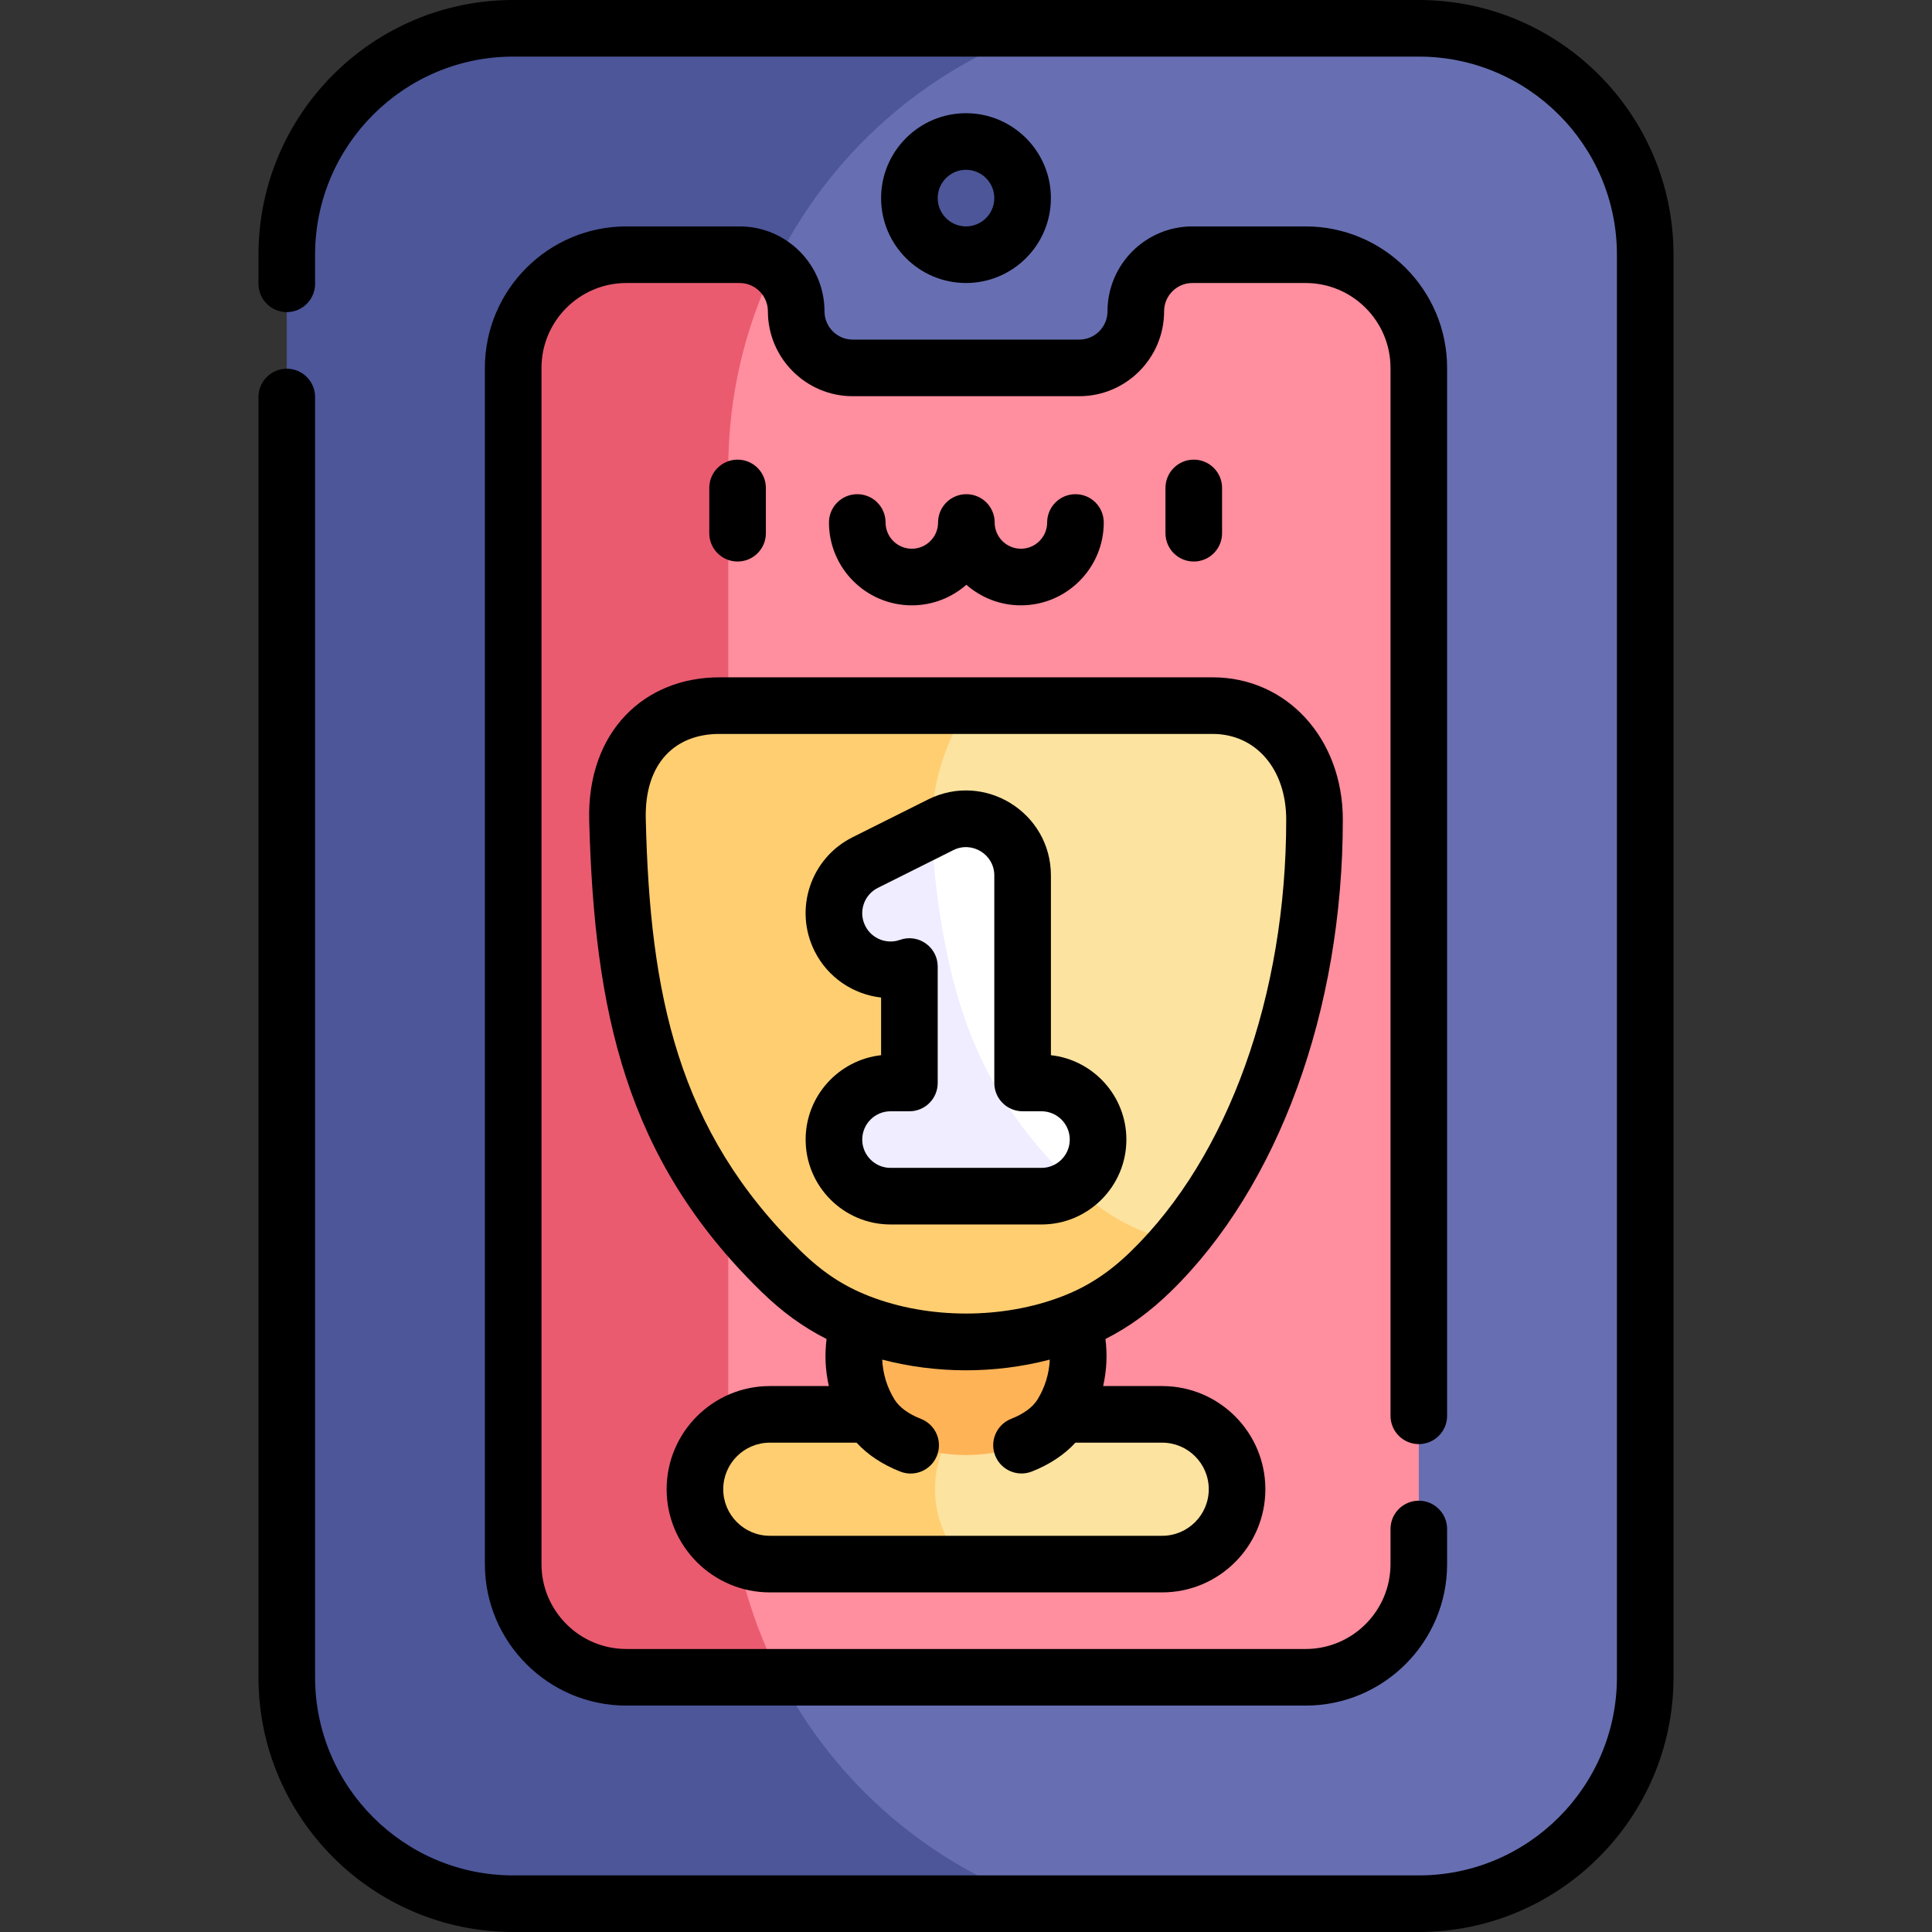
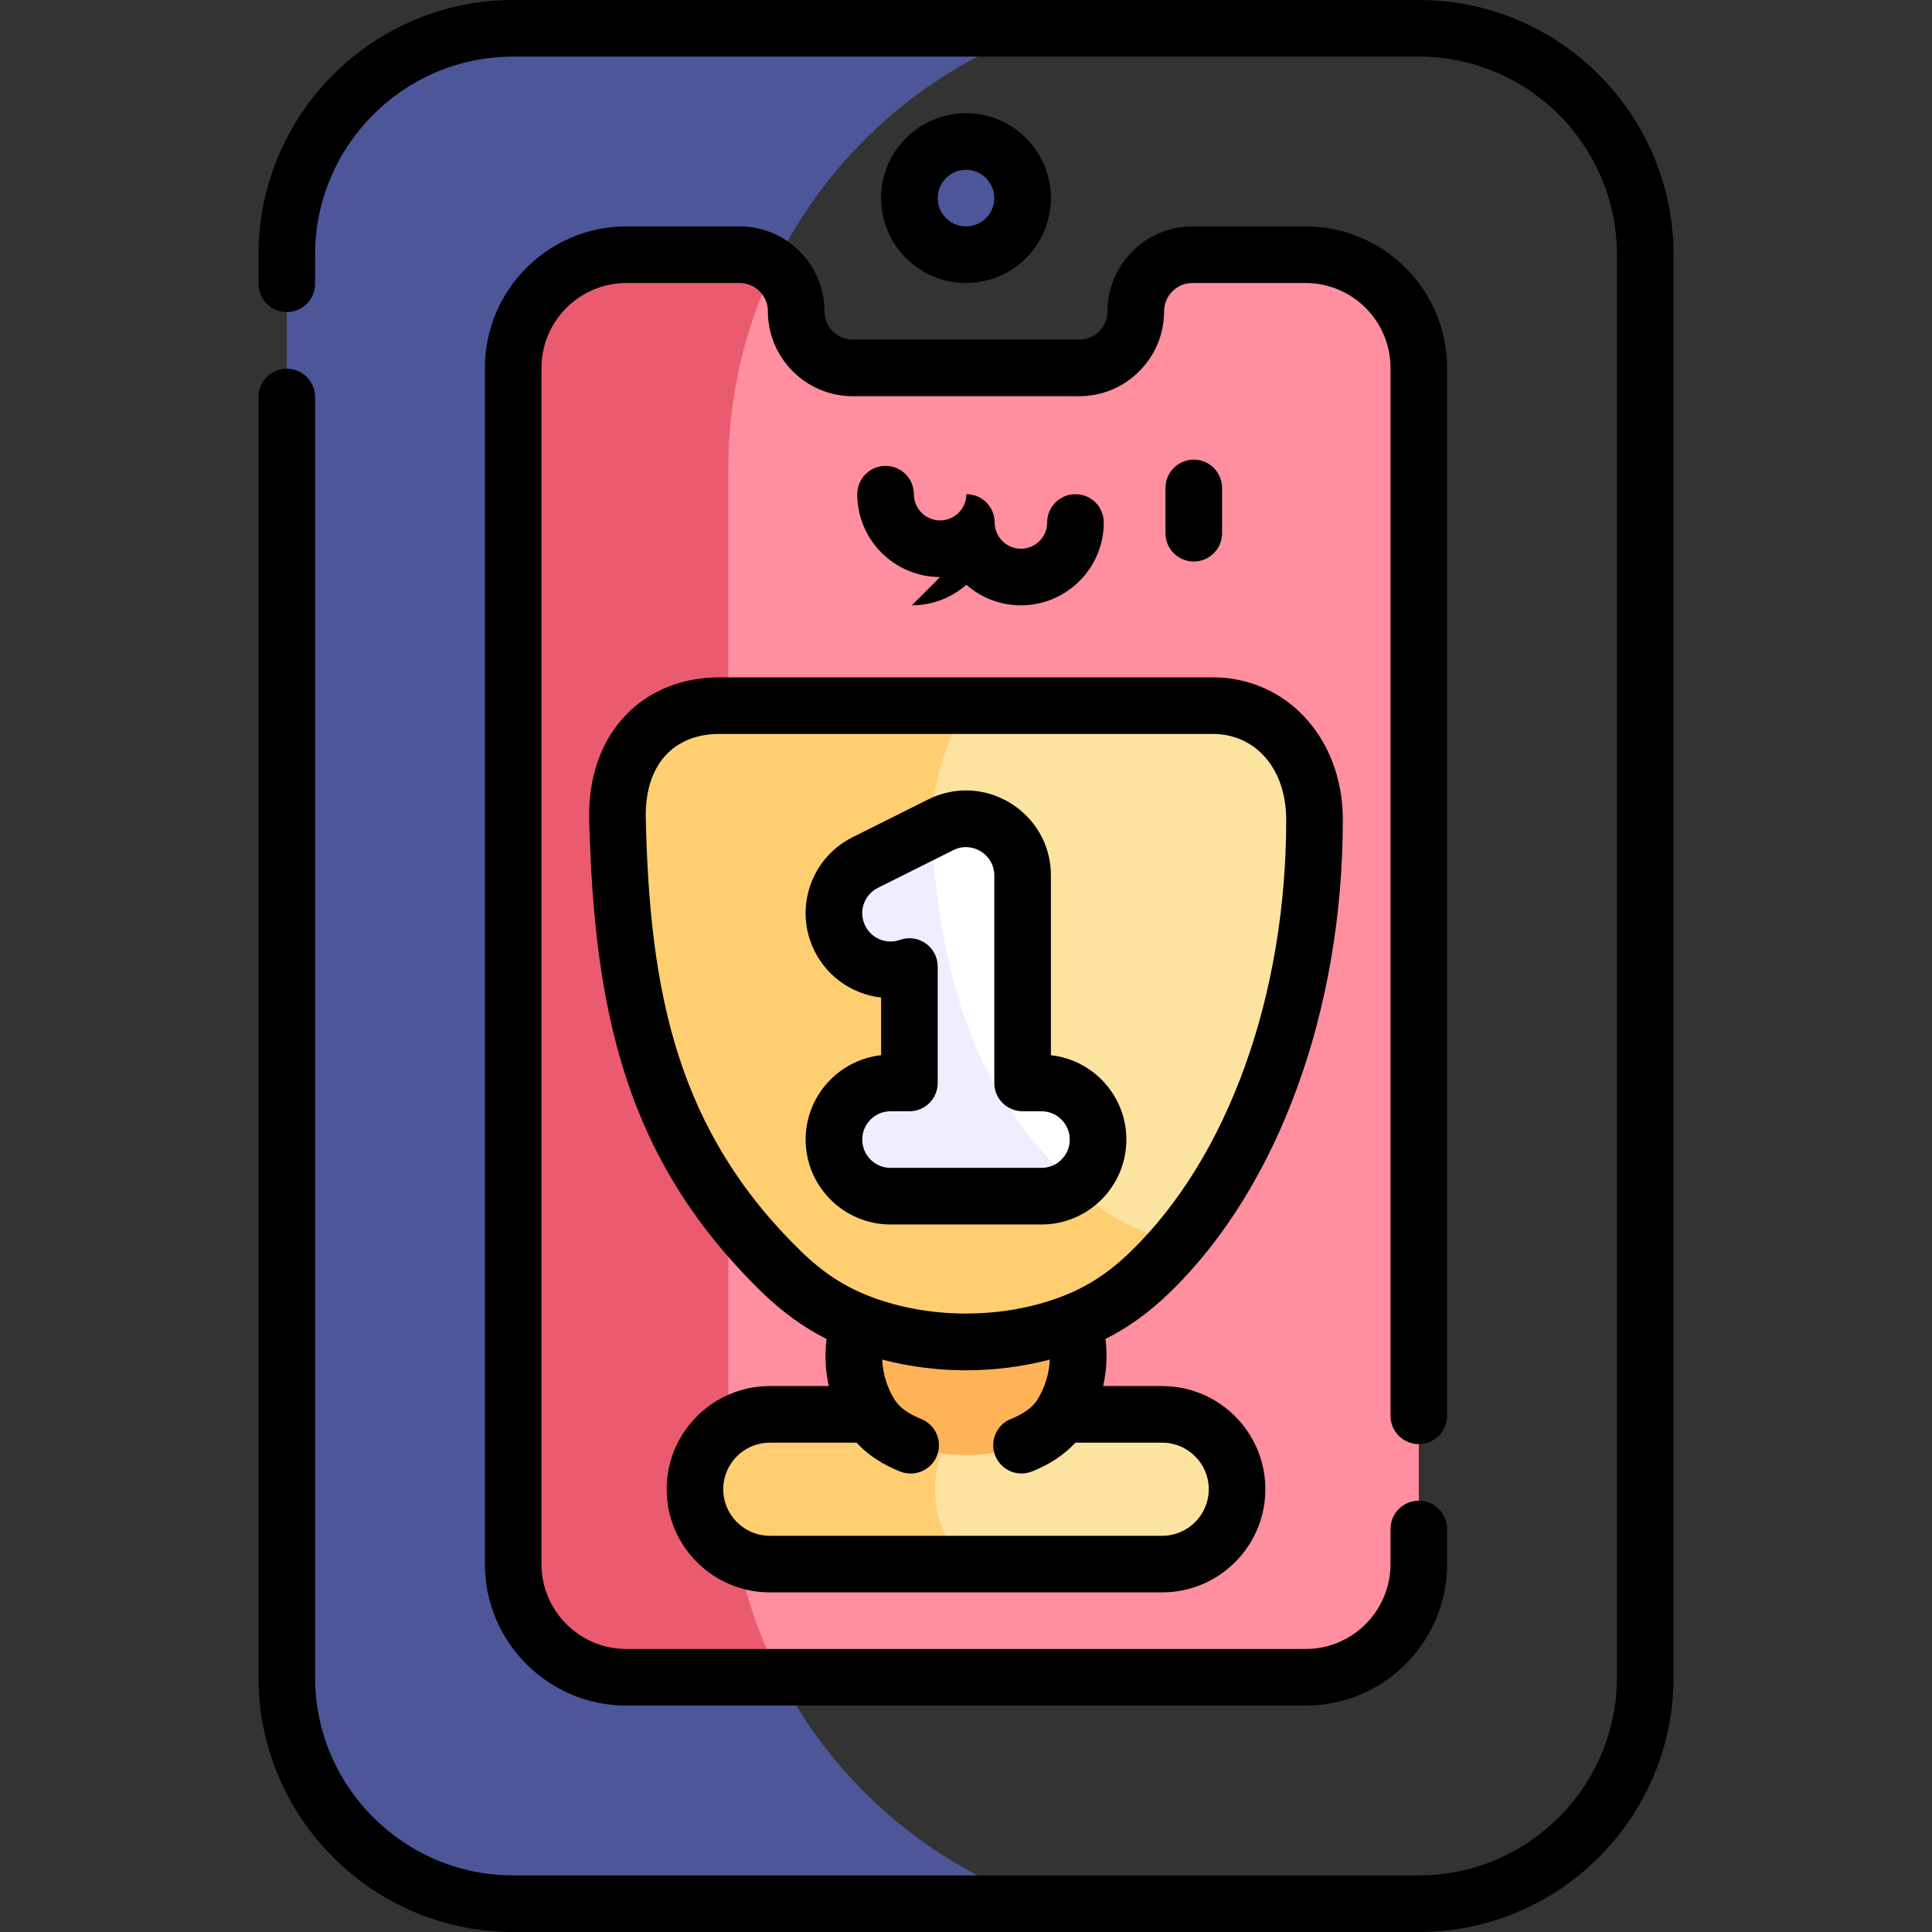
<svg xmlns="http://www.w3.org/2000/svg" id="Capa_1" enable-background="new 0 0 512 512" height="512" viewBox="0 0 512 512" width="512">
  <rect x="0" y="0" width="512" height="512" fill="#333333" stroke="none" />
  <g>
    <g>
-       <path d="m376 7.5h-99.441l-140.559 20v457l140.559 20h99.441c33.137 0 60-26.863 60-60v-377c0-33.137-26.863-60-60-60z" fill="#676fb2" />
      <path d="m206.777 444.5c-8.8-16.956-13.777-36.215-13.777-56.639v-263.722c0-19.163 4.395-37.293 12.204-53.466 14.263-29.538 39.956-52.522 71.355-63.173h-140.559c-33.137 0-60 26.863-60 60v377c0 33.137 26.863 60 60 60h140.559c-30.268-10.268-55.245-31.989-69.782-60z" fill="#4c5699" />
    </g>
    <g>
      <path d="m346 67.5h-30c-8.284 0-15 6.716-15 15s-6.716 15-15 15h-60c-8.284 0-15-6.716-15-15 0-4.811-2.274-9.082-5.796-11.827h-33.815v353.827l35.388 20h139.223c16.568 0 30-13.432 30-30v-317c0-16.568-13.432-30-30-30z" fill="#ff8e9e" />
      <path d="m193 387.861v-263.722c0-19.163 4.394-37.293 12.204-53.466-2.542-1.981-5.731-3.173-9.204-3.173h-30c-16.568 0-30 13.432-30 30v317c0 16.568 13.432 30 30 30h40.777c-8.8-16.956-13.777-36.215-13.777-56.639z" fill="#ea5b70" />
    </g>
    <g>
      <g>
        <g>
          <path d="m307.994 374.822h-51.994l-29.839 19.839 29.839 19.839h51.994c10.956 0 19.839-8.882 19.839-19.839s-8.883-19.839-19.839-19.839z" fill="#fce3a0" />
          <path d="m256 374.822h-51.995c-10.957 0-19.839 8.882-19.839 19.839s8.882 19.839 19.839 19.839h51.995c-10.957-10.957-10.957-28.721 0-39.678z" fill="#ffce71" />
        </g>
        <path d="m284.164 349.621h-56.324c-2.796 8.216-1.945 17.479 2.824 25.201 8.874 14.371 41.794 14.37 50.669 0 4.665-7.552 5.684-16.829 2.831-25.201z" fill="#ffb357" />
        <path d="m321.361 187h-64.554l-35.809 16.283v125.837h91.104c15.438-19.01 25.262-35.48 30.962-61.473 3.631-16.555 5.295-33.48 5.295-50.428.001-17.38-11.31-30.219-26.998-30.219z" fill="#fce3a0" />
      </g>
      <path d="m284.731 314.182h-37.87v-94.382c0-11.676 3.461-23.09 9.946-32.8h-66.17c-15.622 0-27.472 10.86-26.999 30.219.059 2.395-.509 23.996 5.284 50.402 6.523 29.731 18.475 50.206 38.085 69.318 8.398 8.185 16.843 12.938 27.896 15.908 13.255 3.562 27.251 3.721 40.573.419 12.008-2.976 20.801-7.844 29.512-16.33 2.494-2.43 4.862-5.044 7.113-7.816-11.29-2.617-19.482-7.138-27.37-14.938z" fill="#ffce71" />
      <g>
        <path d="m276.001 287h-5v-55c0-5.198-2.691-10.026-7.114-12.76s-9.944-2.981-14.594-.656l-2.432 1.216v94.382h37.87c3.792-2.722 6.27-7.158 6.27-12.182 0-8.284-6.715-15-15-15z" fill="#fff" />
        <path d="m251.312 254.299c-3.05-13.901-4.088-26.295-4.451-34.499l-17.568 8.784c-7.41 3.704-10.413 12.715-6.708 20.124 3.424 6.847 11.374 9.933 18.416 7.436v30.856h-5c-8.284 0-15 6.716-15 15s6.716 15 15 15h40c3.26 0 6.269-1.052 8.73-2.818-17.186-16.918-27.68-33.724-33.419-59.883z" fill="#efedff" />
      </g>
    </g>
    <circle cx="256" cy="52.5" fill="#4c5699" r="15" />
    <g>
      <path d="m376 0h-240c-37.22 0-67.5 30.28-67.5 67.5v7.714c0 4.142 3.358 7.5 7.5 7.5s7.5-3.358 7.5-7.5v-7.714c0-28.949 23.551-52.5 52.5-52.5h240c28.948 0 52.5 23.551 52.5 52.5v377c0 28.949-23.552 52.5-52.5 52.5h-240c-28.949 0-52.5-23.551-52.5-52.5v-339.286c0-4.142-3.358-7.5-7.5-7.5s-7.5 3.358-7.5 7.5v339.286c0 37.22 30.28 67.5 67.5 67.5h240c37.22 0 67.5-30.28 67.5-67.5v-377c0-37.22-30.28-67.5-67.5-67.5z" />
      <path d="m218.5 82.5c0-12.407-10.093-22.5-22.5-22.5h-30c-20.678 0-37.5 16.822-37.5 37.5v317c0 20.678 16.822 37.5 37.5 37.5h180c20.678 0 37.5-16.822 37.5-37.5v-9.298c0-4.142-3.357-7.5-7.5-7.5s-7.5 3.358-7.5 7.5v9.298c0 12.407-10.094 22.5-22.5 22.5h-180c-12.407 0-22.5-10.093-22.5-22.5v-317c0-12.407 10.093-22.5 22.5-22.5h30c4.136 0 7.5 3.364 7.5 7.5 0 12.407 10.093 22.5 22.5 22.5h60c12.407 0 22.5-10.093 22.5-22.5 0-4.136 3.364-7.5 7.5-7.5h30c12.406 0 22.5 10.093 22.5 22.5v277.702c0 4.142 3.357 7.5 7.5 7.5s7.5-3.358 7.5-7.5v-277.702c0-20.678-16.822-37.5-37.5-37.5h-30c-12.407 0-22.5 10.093-22.5 22.5 0 4.136-3.364 7.5-7.5 7.5h-60c-4.136 0-7.5-3.364-7.5-7.5z" />
      <path d="m278.5 52.5c0-12.407-10.093-22.5-22.5-22.5s-22.5 10.093-22.5 22.5 10.093 22.5 22.5 22.5 22.5-10.093 22.5-22.5zm-30 0c0-4.136 3.364-7.5 7.5-7.5s7.5 3.364 7.5 7.5-3.364 7.5-7.5 7.5-7.5-3.364-7.5-7.5z" />
      <g>
-         <path d="m195.465 148.81c4.143 0 7.5-3.357 7.5-7.5v-12c0-4.143-3.357-7.5-7.5-7.5s-7.5 3.357-7.5 7.5v12c0 4.142 3.357 7.5 7.5 7.5z" />
        <path d="m316.362 148.81c4.143 0 7.5-3.357 7.5-7.5v-12c0-4.143-3.357-7.5-7.5-7.5s-7.5 3.357-7.5 7.5v12c0 4.142 3.358 7.5 7.5 7.5z" />
-         <path d="m241.641 160.42c5.533 0 10.59-2.062 14.456-5.451 3.865 3.39 8.923 5.451 14.456 5.451 12.106 0 21.955-9.849 21.955-21.955 0-4.143-3.357-7.5-7.5-7.5s-7.5 3.357-7.5 7.5c0 3.835-3.12 6.955-6.955 6.955-3.836 0-6.956-3.12-6.956-6.955 0-4.143-3.357-7.5-7.5-7.5s-7.5 3.357-7.5 7.5c0 3.835-3.12 6.955-6.955 6.955-3.836 0-6.956-3.12-6.956-6.955 0-4.143-3.357-7.5-7.5-7.5s-7.5 3.357-7.5 7.5c-.001 12.106 9.848 21.955 21.955 21.955z" />
+         <path d="m241.641 160.42c5.533 0 10.59-2.062 14.456-5.451 3.865 3.39 8.923 5.451 14.456 5.451 12.106 0 21.955-9.849 21.955-21.955 0-4.143-3.357-7.5-7.5-7.5s-7.5 3.357-7.5 7.5c0 3.835-3.12 6.955-6.955 6.955-3.836 0-6.956-3.12-6.956-6.955 0-4.143-3.357-7.5-7.5-7.5c0 3.835-3.12 6.955-6.955 6.955-3.836 0-6.956-3.12-6.956-6.955 0-4.143-3.357-7.5-7.5-7.5s-7.5 3.357-7.5 7.5c-.001 12.106 9.848 21.955 21.955 21.955z" />
        <path d="m307.994 367.322h-15.647c.987-4.447 1.099-8.374.613-12.479 6.175-3.118 11.771-7.184 17.263-12.535 28.577-27.837 45.638-74.6 45.638-125.089 0-21.503-14.831-37.719-34.499-37.719h-130.725c-19.83 0-35.073 14.322-34.496 37.902 1.361 50.626 9.582 89.771 45.633 124.908 5.489 5.35 11.087 9.416 17.27 12.535-.488 4.102-.381 8.025.607 12.477h-15.646c-15.074 0-27.339 12.264-27.339 27.339s12.265 27.339 27.339 27.339h103.989c15.075 0 27.339-12.264 27.339-27.339s-12.264-27.339-27.339-27.339zm-136.857-150.287c-.362-14.755 7.738-22.535 19.5-22.535h130.725c11.48 0 19.499 9.343 19.499 22.719 0 46.526-15.366 89.272-41.105 114.345-5.754 5.606-11.322 9.278-18.058 11.904-15.849 6.183-35.541 6.183-51.392.002-6.745-2.63-12.315-6.3-18.063-11.901-32.737-31.907-40.033-68.201-41.106-114.534zm136.857 189.965h-103.989c-6.804 0-12.339-5.535-12.339-12.339s5.535-12.339 12.339-12.339h22.992c2.943 3.203 6.877 5.818 11.598 7.667 3.865 1.512 8.21-.397 9.719-4.248 1.511-3.856-.392-8.208-4.248-9.719-3.318-1.3-5.745-3.077-7.019-5.141-1.97-3.189-3.078-6.825-3.255-10.57 14.247 3.72 29.712 3.84 44.415 0-.18 3.752-1.288 7.386-3.255 10.57-1.27 2.057-3.686 3.829-6.987 5.128-3.855 1.516-5.751 5.869-4.235 9.724 1.518 3.862 5.877 5.75 9.724 4.235 4.698-1.847 8.616-4.455 11.548-7.646h22.993c6.804 0 12.339 5.535 12.339 12.339s-5.536 12.339-12.34 12.339z" />
        <path d="m276.002 324.5c12.406 0 22.5-10.094 22.5-22.5 0-11.562-8.766-21.114-20-22.362v-47.638c0-16.691-17.597-27.611-32.563-20.124l-19.999 10c-11.122 5.56-15.625 19.063-10.062 30.187 3.505 7.009 10.26 11.464 17.624 12.298v15.277c-11.234 1.248-20 10.801-20 22.362 0 12.406 10.094 22.5 22.5 22.5zm-47.5-22.5c0-4.136 3.364-7.5 7.5-7.5h5c4.143 0 7.5-3.357 7.5-7.5v-30.856c0-5.169-5.123-8.8-10.006-7.069-3.556 1.262-7.512-.339-9.202-3.721-1.853-3.707-.355-8.208 3.354-10.062l20-10c4.975-2.489 10.854 1.146 10.854 6.708v55c0 4.143 3.357 7.5 7.5 7.5h5c4.136 0 7.5 3.364 7.5 7.5s-3.364 7.5-7.5 7.5h-40c-4.136 0-7.5-3.364-7.5-7.5z" />
      </g>
    </g>
  </g>
</svg>